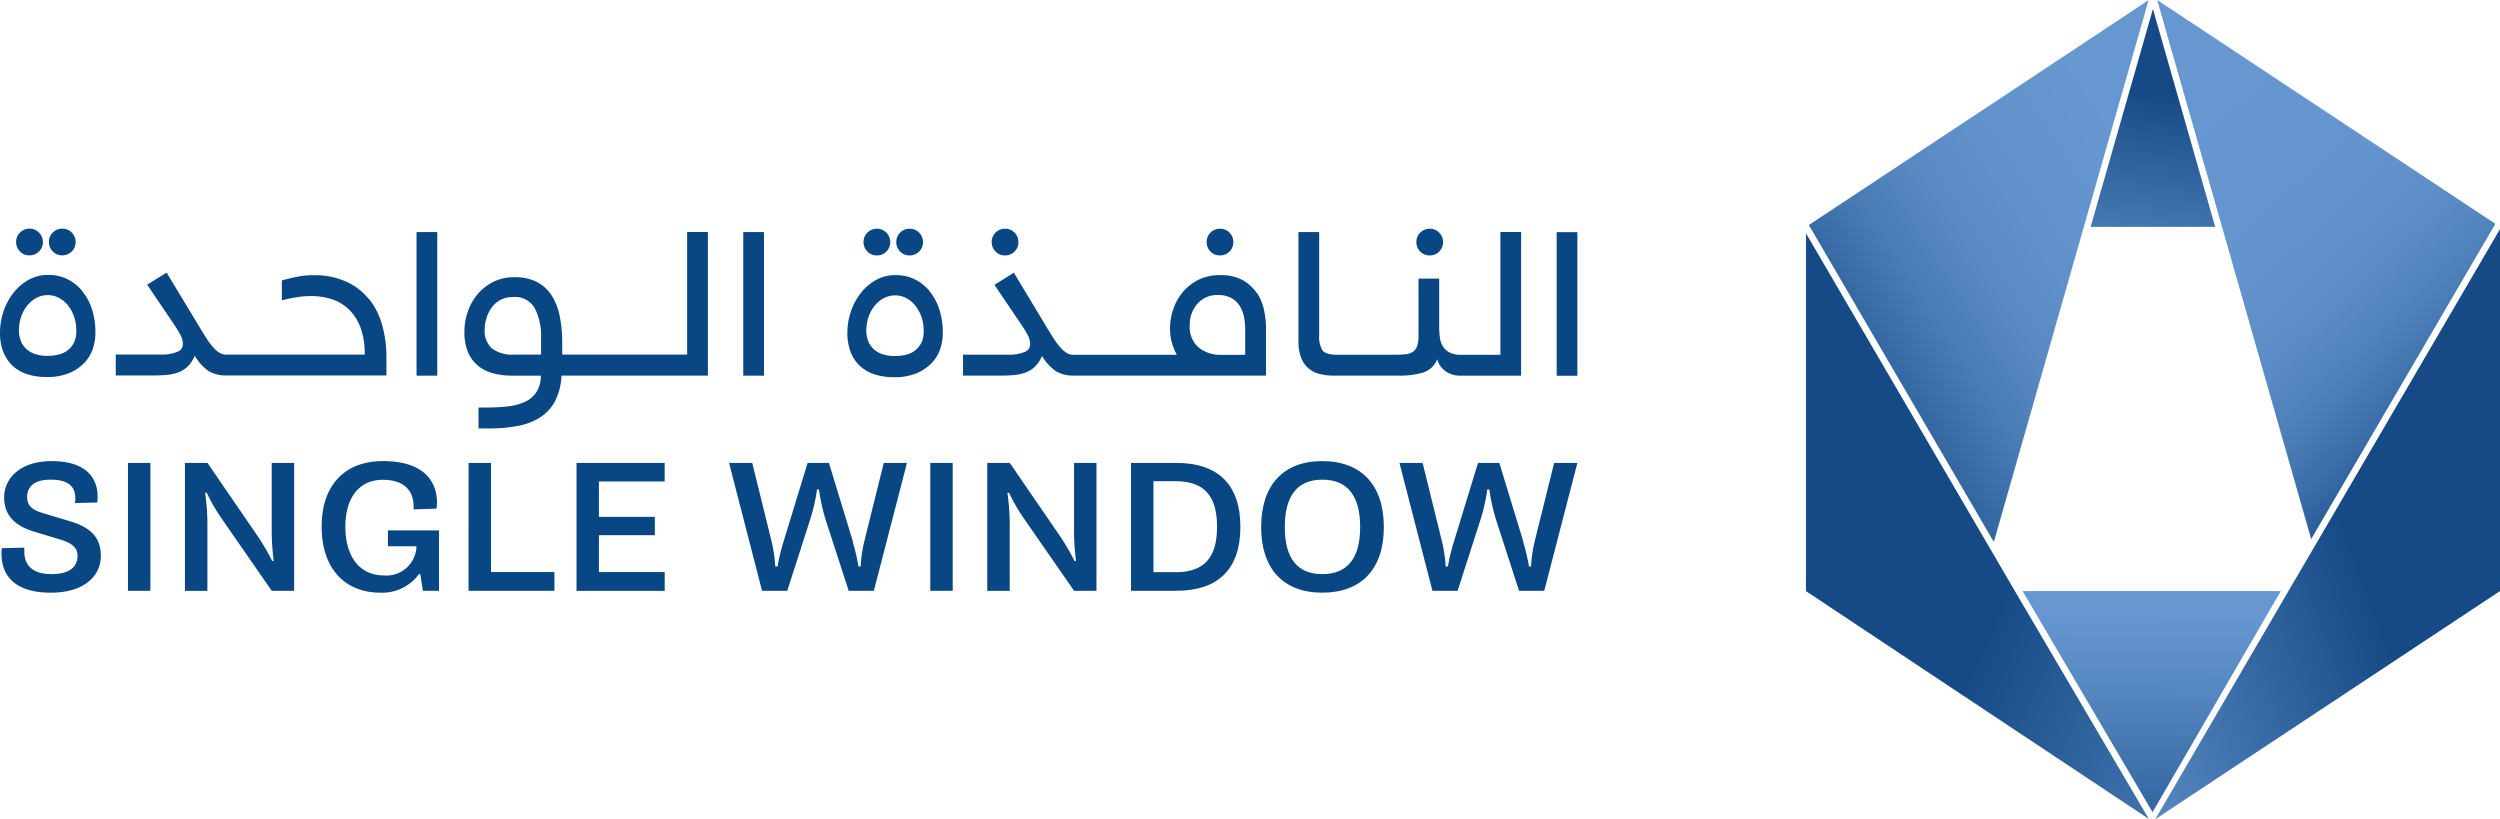
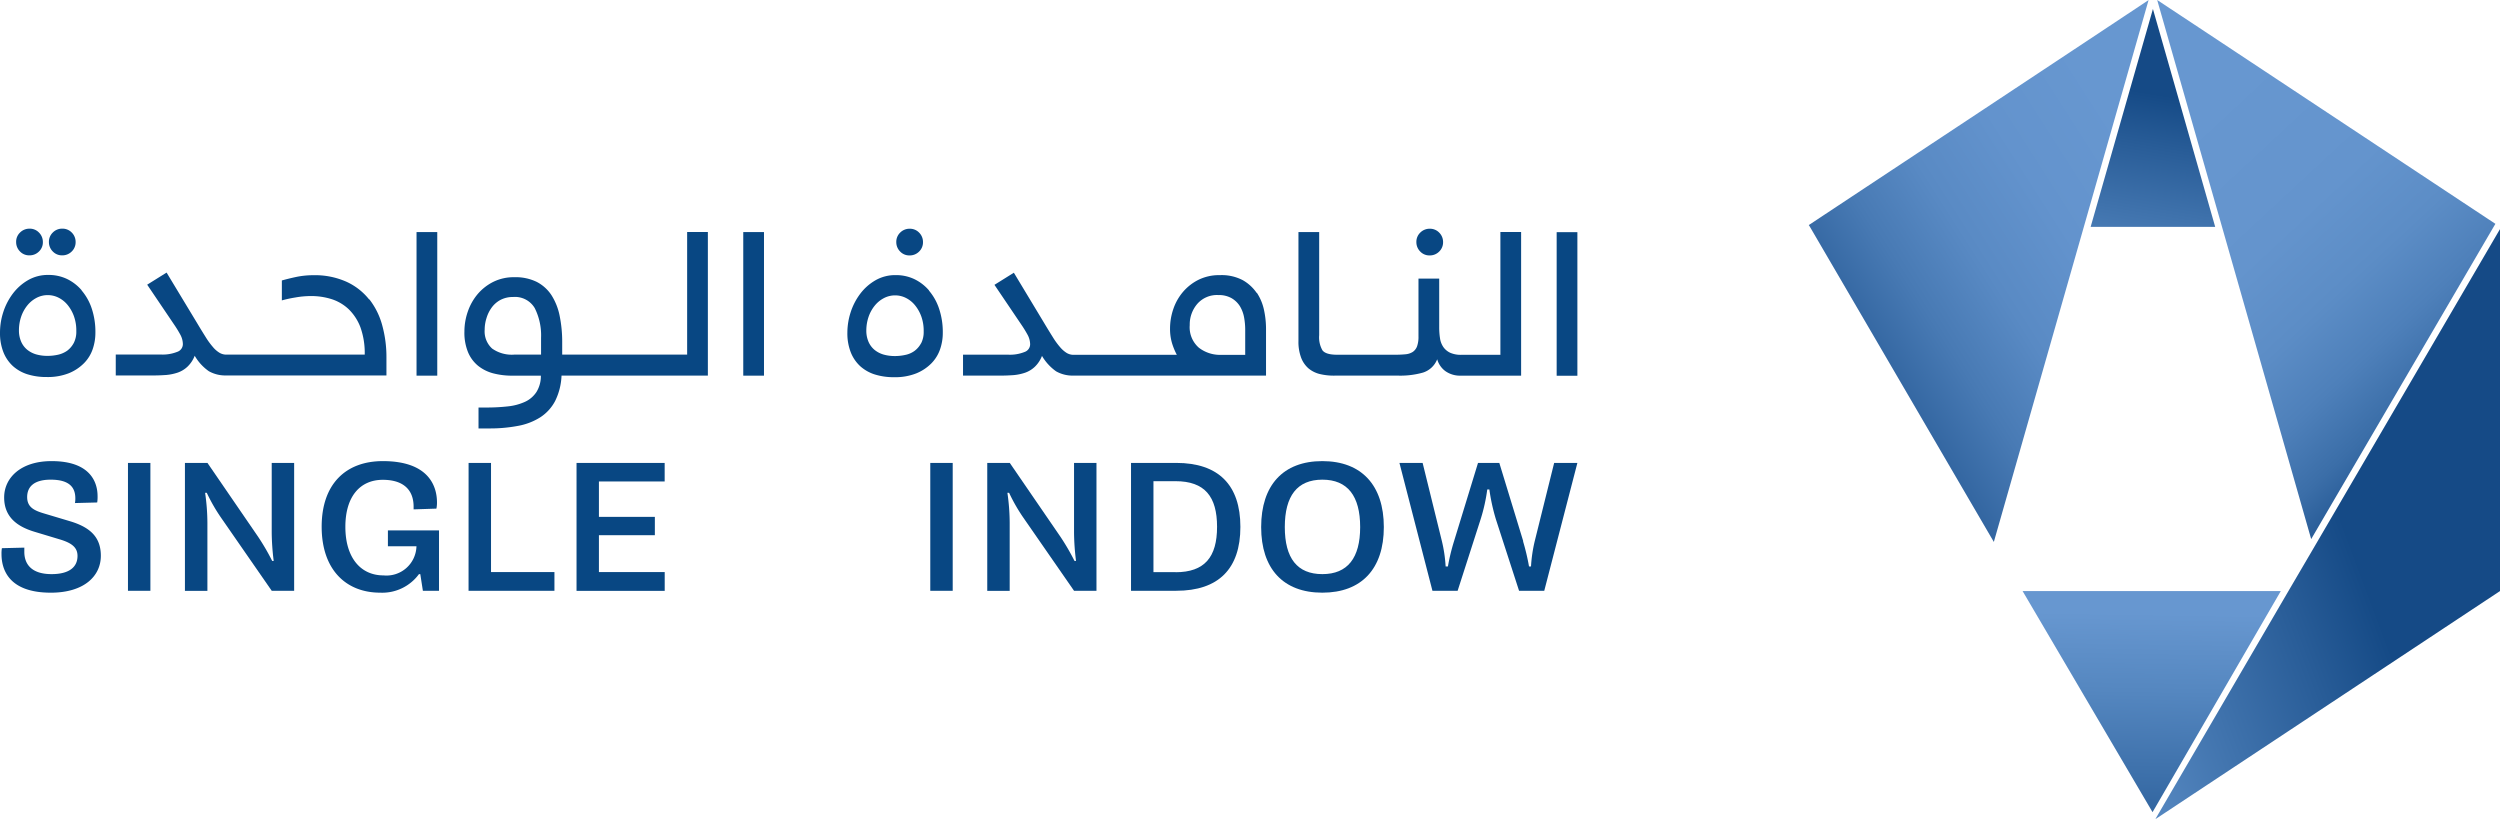
<svg xmlns="http://www.w3.org/2000/svg" xmlns:xlink="http://www.w3.org/1999/xlink" id="Layer_1" data-name="Layer 1" width="218.325" height="71.521" viewBox="0 0 218.325 71.521">
  <defs>
    <linearGradient id="linear-gradient" x1="0.412" y1="1.946" x2="0.556" y2="0.393" gradientUnits="objectBoundingBox">
      <stop offset="0.27" stop-color="#6797d0" />
      <stop offset="0.46" stop-color="#5587c0" />
      <stop offset="0.84" stop-color="#295d98" />
      <stop offset="1" stop-color="#154a86" />
    </linearGradient>
    <linearGradient id="linear-gradient-2" x1="0.498" y1="0.1" x2="0.473" y2="1.446" gradientUnits="objectBoundingBox">
      <stop offset="0" stop-color="#6797d0" />
      <stop offset="0.26" stop-color="#5587c0" />
      <stop offset="0.78" stop-color="#295d98" />
      <stop offset="1" stop-color="#154a86" />
    </linearGradient>
    <linearGradient id="linear-gradient-3" x1="0.352" y1="0.065" x2="1.17" y2="1.464" gradientUnits="objectBoundingBox">
      <stop offset="0" stop-color="#6797d0" />
      <stop offset="0.2" stop-color="#6494cd" />
      <stop offset="0.31" stop-color="#5c8dc6" />
      <stop offset="0.4" stop-color="#4e80ba" />
      <stop offset="0.48" stop-color="#3b6ea8" />
      <stop offset="0.55" stop-color="#225692" />
      <stop offset="0.58" stop-color="#154a86" />
    </linearGradient>
    <linearGradient id="linear-gradient-4" x1="-0.236" y1="1.096" x2="0.589" y2="0.569" xlink:href="#linear-gradient-2" />
    <linearGradient id="linear-gradient-5" x1="0.889" y1="0.078" x2="-0.364" y2="1.356" gradientUnits="objectBoundingBox">
      <stop offset="0.05" stop-color="#6797d0" />
      <stop offset="0.19" stop-color="#6393cd" />
      <stop offset="0.31" stop-color="#598ac4" />
      <stop offset="0.41" stop-color="#487ab4" />
      <stop offset="0.51" stop-color="#31649f" />
      <stop offset="0.6" stop-color="#154a86" />
    </linearGradient>
    <linearGradient id="linear-gradient-6" x1="1.426" y1="1.421" x2="0.51" y2="0.705" xlink:href="#linear-gradient-2" />
  </defs>
  <g id="Group_922" data-name="Group 922" transform="translate(0)">
    <g id="Group_919" data-name="Group 919" transform="translate(0 19.969)">
      <path id="Path_6597" data-name="Path 6597" d="M96.655,30.4a3.944,3.944,0,0,0-1.3-.992,3.711,3.711,0,0,0-1.6-.339,3.447,3.447,0,0,0-1.777.455,4.44,4.44,0,0,0-1.331,1.182,5.478,5.478,0,0,0-.835,1.62A5.833,5.833,0,0,0,89.53,34.1a4.536,4.536,0,0,0,.3,1.719,3.288,3.288,0,0,0,.835,1.215,3.452,3.452,0,0,0,1.289.719,5.565,5.565,0,0,0,1.678.231,4.986,4.986,0,0,0,1.926-.339,3.948,3.948,0,0,0,1.322-.884,3.285,3.285,0,0,0,.752-1.232,4.38,4.38,0,0,0,.231-1.422A6.43,6.43,0,0,0,97.539,32a4.722,4.722,0,0,0-.884-1.579Zm-.694,4.629a2.019,2.019,0,0,1-.57.661,2.06,2.06,0,0,1-.8.347,4.217,4.217,0,0,1-.917.1,3.584,3.584,0,0,1-.959-.124,2.24,2.24,0,0,1-.793-.4,1.9,1.9,0,0,1-.537-.7,2.425,2.425,0,0,1-.2-1.017,3.741,3.741,0,0,1,.19-1.165,3.2,3.2,0,0,1,.521-.967,2.561,2.561,0,0,1,.793-.67,2.109,2.109,0,0,1,1.017-.256,2.071,2.071,0,0,1,.934.223,2.412,2.412,0,0,1,.793.636,3.342,3.342,0,0,1,.554.984,3.719,3.719,0,0,1,.207,1.3,2.16,2.16,0,0,1-.223,1.041Z" transform="translate(-15.529 -25.012)" fill="#084783" />
-       <path id="Path_6598" data-name="Path 6598" d="M92.405,26.5a1.149,1.149,0,0,0,.827-.339,1.117,1.117,0,0,0,.339-.827,1.149,1.149,0,0,0-.339-.827,1.117,1.117,0,0,0-.827-.339,1.149,1.149,0,0,0-.827.339,1.117,1.117,0,0,0-.339.827,1.149,1.149,0,0,0,.339.827A1.117,1.117,0,0,0,92.405,26.5Z" transform="translate(-15.826 -24.162)" fill="#084783" />
      <path id="Path_6599" data-name="Path 6599" d="M95.865,26.5a1.149,1.149,0,0,0,.827-.339,1.117,1.117,0,0,0,.339-.827,1.149,1.149,0,0,0-.339-.827,1.117,1.117,0,0,0-.827-.339,1.149,1.149,0,0,0-.827.339,1.117,1.117,0,0,0-.339.827,1.149,1.149,0,0,0,.339.827A1.1,1.1,0,0,0,95.865,26.5Z" transform="translate(-16.426 -24.162)" fill="#084783" />
-       <path id="Path_6600" data-name="Path 6600" d="M105.945,26.5a1.149,1.149,0,0,0,.827-.339,1.116,1.116,0,0,0,.339-.827,1.149,1.149,0,0,0-.339-.827,1.116,1.116,0,0,0-.827-.339,1.135,1.135,0,0,0-.827.339,1.117,1.117,0,0,0-.339.827,1.149,1.149,0,0,0,.339.827A1.1,1.1,0,0,0,105.945,26.5Z" transform="translate(-18.174 -24.162)" fill="#084783" />
-       <path id="Path_6601" data-name="Path 6601" d="M128.655,26.5a1.149,1.149,0,0,0,.827-.339,1.117,1.117,0,0,0,.339-.827,1.149,1.149,0,0,0-.339-.827,1.117,1.117,0,0,0-.827-.339,1.135,1.135,0,0,0-.827.339,1.116,1.116,0,0,0-.339.827,1.149,1.149,0,0,0,.339.827A1.1,1.1,0,0,0,128.655,26.5Z" transform="translate(-22.113 -24.162)" fill="#084783" />
      <path id="Path_6602" data-name="Path 6602" d="M127.4,30.589a3.648,3.648,0,0,0-1.223-1.124,3.951,3.951,0,0,0-1.992-.438,4.064,4.064,0,0,0-1.868.405,4.316,4.316,0,0,0-1.356,1.058,4.548,4.548,0,0,0-.843,1.488,5.252,5.252,0,0,0-.289,1.694A4.346,4.346,0,0,0,120,34.961a5.774,5.774,0,0,0,.422,1.025h-9.034a1.168,1.168,0,0,1-.587-.165,2.485,2.485,0,0,1-.57-.5,6.477,6.477,0,0,1-.628-.86c-.223-.355-.479-.769-.769-1.256l-2.645-4.389-1.694,1.058,2.339,3.463a9.944,9.944,0,0,1,.554.9,1.782,1.782,0,0,1,.223.835.717.717,0,0,1-.5.67,3.408,3.408,0,0,1-1.422.231H101.75V37.8H105.1c.355,0,.7-.017,1.058-.041a4.3,4.3,0,0,0,1-.207,2.38,2.38,0,0,0,.86-.521,2.614,2.614,0,0,0,.628-.951,4.325,4.325,0,0,0,1.232,1.347,2.9,2.9,0,0,0,1.521.372h16.812V33.7a7.89,7.89,0,0,0-.174-1.62,4.379,4.379,0,0,0-.628-1.513Zm-1,5.4h-2.116a3.027,3.027,0,0,1-1.942-.628,2.366,2.366,0,0,1-.793-1.975,2.762,2.762,0,0,1,.661-1.851,2.278,2.278,0,0,1,1.827-.769,2.252,2.252,0,0,1,1.165.273,2.119,2.119,0,0,1,.727.7,2.9,2.9,0,0,1,.364.967,5.954,5.954,0,0,1,.1,1.066v2.207Z" transform="translate(-17.649 -24.968)" fill="#084783" />
      <path id="Path_6603" data-name="Path 6603" d="M150.815,26.5a1.149,1.149,0,0,0,.827-.339,1.117,1.117,0,0,0,.339-.827,1.149,1.149,0,0,0-.339-.827,1.117,1.117,0,0,0-.827-.339,1.149,1.149,0,0,0-.827.339,1.117,1.117,0,0,0-.339.827,1.149,1.149,0,0,0,.339.827A1.1,1.1,0,0,0,150.815,26.5Z" transform="translate(-25.957 -24.162)" fill="#084783" />
      <path id="Path_6604" data-name="Path 6604" d="M154.845,35.239h-3.438a2.3,2.3,0,0,1-.951-.174,1.506,1.506,0,0,1-.6-.488,1.791,1.791,0,0,1-.3-.76,6.166,6.166,0,0,1-.074-1V28.585h-1.81v5.042a2.446,2.446,0,0,1-.124.868,1.019,1.019,0,0,1-.372.488,1.412,1.412,0,0,1-.628.207c-.248.025-.554.041-.9.041h-5.083c-.661,0-1.091-.132-1.281-.388A2.27,2.27,0,0,1,139,33.528V24.518h-1.81v9.5a3.935,3.935,0,0,0,.231,1.463,2.344,2.344,0,0,0,.636.934,2.44,2.44,0,0,0,.992.5,5.225,5.225,0,0,0,1.289.141h5.637a7.216,7.216,0,0,0,2.083-.264,1.974,1.974,0,0,0,1.248-1.165,1.954,1.954,0,0,0,.7,1.025,2.217,2.217,0,0,0,1.389.405h5.24V24.51h-1.81V35.222Z" transform="translate(-23.796 -24.221)" fill="#084783" />
      <rect id="Rectangle_38749" data-name="Rectangle 38749" width="1.81" height="12.539" transform="translate(135.943 0.306)" fill="#084783" />
      <path id="Path_6605" data-name="Path 6605" d="M7.125,30.381a3.944,3.944,0,0,0-1.3-.992,3.711,3.711,0,0,0-1.6-.339,3.447,3.447,0,0,0-1.777.455,4.441,4.441,0,0,0-1.331,1.182,5.478,5.478,0,0,0-.835,1.62A5.833,5.833,0,0,0,0,34.084,4.535,4.535,0,0,0,.3,35.8a3.288,3.288,0,0,0,.835,1.215,3.452,3.452,0,0,0,1.289.719,5.565,5.565,0,0,0,1.678.231,4.986,4.986,0,0,0,1.926-.339,3.947,3.947,0,0,0,1.322-.884A3.221,3.221,0,0,0,8.1,35.514a4.38,4.38,0,0,0,.231-1.422,6.43,6.43,0,0,0-.322-2.116A4.722,4.722,0,0,0,7.125,30.4Zm-.694,4.629a2.019,2.019,0,0,1-.57.661,2.253,2.253,0,0,1-.8.347,4.216,4.216,0,0,1-.917.1,3.584,3.584,0,0,1-.959-.124,2.24,2.24,0,0,1-.793-.4,1.9,1.9,0,0,1-.537-.7,2.438,2.438,0,0,1-.2-1.025,3.7,3.7,0,0,1,.19-1.165,3.2,3.2,0,0,1,.521-.967,2.561,2.561,0,0,1,.793-.67,2.109,2.109,0,0,1,1.017-.256,2.071,2.071,0,0,1,.934.223,2.412,2.412,0,0,1,.793.636,3.342,3.342,0,0,1,.554.984,3.718,3.718,0,0,1,.207,1.3,2.16,2.16,0,0,1-.223,1.041Z" transform="translate(0 -25.008)" fill="#084783" />
      <path id="Path_6606" data-name="Path 6606" d="M2.875,26.491a1.149,1.149,0,0,0,.827-.339,1.1,1.1,0,0,0,.339-.827A1.149,1.149,0,0,0,3.7,24.5a1.1,1.1,0,0,0-.827-.339,1.149,1.149,0,0,0-.827.339,1.1,1.1,0,0,0-.339.827,1.149,1.149,0,0,0,.339.827A1.1,1.1,0,0,0,2.875,26.491Z" transform="translate(-0.297 -24.16)" fill="#084783" />
      <path id="Path_6607" data-name="Path 6607" d="M6.335,26.491a1.149,1.149,0,0,0,.827-.339,1.117,1.117,0,0,0,.339-.827,1.149,1.149,0,0,0-.339-.827,1.117,1.117,0,0,0-.827-.339,1.135,1.135,0,0,0-.827.339,1.117,1.117,0,0,0-.339.827,1.149,1.149,0,0,0,.339.827A1.1,1.1,0,0,0,6.335,26.491Z" transform="translate(-0.897 -24.16)" fill="#084783" />
      <path id="Path_6608" data-name="Path 6608" d="M34.357,31.147A5.369,5.369,0,0,0,32.373,29.6a6.726,6.726,0,0,0-2.885-.57A7.365,7.365,0,0,0,27.9,29.2c-.488.107-.876.207-1.165.289V31.23a10.762,10.762,0,0,1,1.182-.256,7.946,7.946,0,0,1,1.356-.124,5.9,5.9,0,0,1,1.818.273,3.9,3.9,0,0,1,1.488.884A4.343,4.343,0,0,1,33.6,33.586a6.664,6.664,0,0,1,.372,2.38h-12.1a1.168,1.168,0,0,1-.587-.165,2.325,2.325,0,0,1-.57-.5,6.478,6.478,0,0,1-.628-.86c-.223-.355-.479-.769-.769-1.256L16.669,28.8l-1.694,1.058,2.339,3.463a9.941,9.941,0,0,1,.554.9,1.782,1.782,0,0,1,.223.835.717.717,0,0,1-.5.67,3.408,3.408,0,0,1-1.422.231H12.23v1.827h3.348c.355,0,.7-.017,1.058-.041a4.294,4.294,0,0,0,1-.207,2.38,2.38,0,0,0,.86-.521,2.614,2.614,0,0,0,.628-.951,4.229,4.229,0,0,0,1.232,1.347,2.9,2.9,0,0,0,1.521.372H35.869v-1.6a10.4,10.4,0,0,0-.364-2.761,6.394,6.394,0,0,0-1.132-2.29Z" transform="translate(-2.121 -24.965)" fill="#084783" />
      <rect id="Rectangle_38750" data-name="Rectangle 38750" width="1.81" height="12.539" transform="translate(36.376 0.298)" fill="#084783" />
      <path id="Path_6609" data-name="Path 6609" d="M68.535,35.222H57.608V34.189a11.406,11.406,0,0,0-.223-2.356,5.255,5.255,0,0,0-.719-1.81,3.407,3.407,0,0,0-1.289-1.157,4.194,4.194,0,0,0-1.942-.405,4.007,4.007,0,0,0-1.843.405,4.348,4.348,0,0,0-1.364,1.066,4.746,4.746,0,0,0-.86,1.521,5.322,5.322,0,0,0-.3,1.761,4.49,4.49,0,0,0,.322,1.81,3.054,3.054,0,0,0,.884,1.182,3.544,3.544,0,0,0,1.322.653,6.54,6.54,0,0,0,1.661.2h2.488a2.634,2.634,0,0,1-.388,1.43,2.38,2.38,0,0,1-.992.851,4.775,4.775,0,0,1-1.488.4,16.592,16.592,0,0,1-1.893.1H50.3v1.827h.926a13.059,13.059,0,0,0,2.521-.223,5.433,5.433,0,0,0,1.951-.752,3.793,3.793,0,0,0,1.289-1.413,5.451,5.451,0,0,0,.562-2.223H70.329V24.51h-1.81v10.7Zm-12.778,0H53.4a2.969,2.969,0,0,1-1.909-.529,2.019,2.019,0,0,1-.653-1.653A3.341,3.341,0,0,1,51,32.023a2.978,2.978,0,0,1,.455-.917,2.261,2.261,0,0,1,.76-.661,2.3,2.3,0,0,1,1.1-.256,2,2,0,0,1,1.893.967,5.3,5.3,0,0,1,.554,2.6v1.455Z" transform="translate(-8.511 -24.221)" fill="#084783" />
      <rect id="Rectangle_38751" data-name="Rectangle 38751" width="1.81" height="12.539" transform="translate(64.909 0.298)" fill="#084783" />
    </g>
    <g id="Group_920" data-name="Group 920" transform="translate(0.132 40.269)">
      <path id="Path_6610" data-name="Path 6610" d="M2.152,56.275v.372c0,.984.537,1.942,2.38,1.942,1.521,0,2.265-.6,2.265-1.587,0-.711-.455-1.116-1.521-1.438l-2.248-.678C1.524,54.431.391,53.6.391,51.894S1.83,48.72,4.532,48.72c3.414,0,4.017,1.876,4.017,3.058a3.115,3.115,0,0,1-.033.554l-1.942.05a2.139,2.139,0,0,0,.033-.405c0-.843-.388-1.637-2.149-1.637-1.471,0-2.058.628-2.058,1.521s.628,1.182,1.5,1.438l2.265.678c1.719.521,2.67,1.372,2.67,3.009,0,1.794-1.488,3.224-4.372,3.224C.78,60.209.16,58.167.16,56.845a2.845,2.845,0,0,1,.033-.521Z" transform="translate(-0.16 -48.72)" fill="#084783" />
      <path id="Path_6611" data-name="Path 6611" d="M13.52,48.91h1.959V60.077H13.52Z" transform="translate(-2.477 -48.753)" fill="#084783" />
      <path id="Path_6612" data-name="Path 6612" d="M19.53,48.91h1.975l4.439,6.472a19.77,19.77,0,0,1,1.215,2.091h.132a21,21,0,0,1-.174-2.48V48.91h1.959V60.077H27.118l-4.406-6.356a14.949,14.949,0,0,1-1.265-2.2H21.3a18.549,18.549,0,0,1,.2,2.62v5.943H19.538V48.918Z" transform="translate(-3.52 -48.753)" fill="#084783" />
      <path id="Path_6613" data-name="Path 6613" d="M42.272,56.159h-2.5V54.77h4.463v5.273H42.826L42.6,58.589h-.116a3.973,3.973,0,0,1-3.381,1.62c-3.009,0-5.116-2.025-5.116-5.761S36.1,48.72,39.33,48.72c4,0,4.728,2.182,4.728,3.612a2.585,2.585,0,0,1-.05.537l-1.992.066V52.7c0-1.537-.967-2.347-2.686-2.347-1.975,0-3.273,1.438-3.273,4.108s1.314,4.24,3.331,4.24a2.62,2.62,0,0,0,2.876-2.521Z" transform="translate(-6.028 -48.72)" fill="#084783" />
      <path id="Path_6614" data-name="Path 6614" d="M49.51,48.91h1.959v9.53h5.538v1.637h-7.5Z" transform="translate(-8.72 -48.753)" fill="#084783" />
      <path id="Path_6615" data-name="Path 6615" d="M60.91,48.91h7.7v1.62H62.869v3.091h4.885v1.6H62.869v3.224h5.745v1.637h-7.7V48.918Z" transform="translate(-10.697 -48.753)" fill="#084783" />
-       <path id="Path_6616" data-name="Path 6616" d="M87.816,55.754a19.373,19.373,0,0,1,.521,2.2h.182a12.627,12.627,0,0,1,.322-2.2l1.7-6.844h2.025L89.676,60.077h-2.2l-2.025-6.249a17.093,17.093,0,0,1-.57-2.6h-.174a14.533,14.533,0,0,1-.587,2.6l-2.009,6.249h-2.2L77.03,48.91h2.025l1.67,6.778a12.46,12.46,0,0,1,.339,2.265h.2a17.364,17.364,0,0,1,.537-2.215L83.89,48.91h1.86l2.091,6.844Z" transform="translate(-13.493 -48.753)" fill="#084783" />
      <path id="Path_6617" data-name="Path 6617" d="M98.29,48.91h1.959V60.077H98.29Z" transform="translate(-17.181 -48.753)" fill="#084783" />
      <path id="Path_6618" data-name="Path 6618" d="M104.3,48.91h1.975l4.439,6.472a19.772,19.772,0,0,1,1.215,2.091h.132a21,21,0,0,1-.174-2.48V48.91h1.959V60.077h-1.959l-4.406-6.356a14.948,14.948,0,0,1-1.265-2.2h-.149a18.548,18.548,0,0,1,.2,2.62v5.943h-1.959V48.918Z" transform="translate(-18.223 -48.753)" fill="#084783" />
      <path id="Path_6619" data-name="Path 6619" d="M119.5,48.91h3.951c3.686,0,5.6,1.926,5.6,5.587s-1.909,5.579-5.6,5.579H119.5Zm3.885,9.547c2.554,0,3.629-1.331,3.629-3.967s-1.066-3.984-3.629-3.984h-1.926v7.943h1.926Z" transform="translate(-20.86 -48.753)" fill="#084783" />
      <path id="Path_6620" data-name="Path 6620" d="M133.25,54.481c0-3.645,1.909-5.761,5.34-5.761s5.373,2.116,5.373,5.761-1.942,5.728-5.373,5.728S133.25,58.1,133.25,54.481Zm8.646,0c0-2.719-1.1-4.141-3.3-4.141s-3.281,1.422-3.281,4.141,1.083,4.108,3.281,4.108,3.3-1.405,3.3-4.108Z" transform="translate(-23.245 -48.72)" fill="#084783" />
      <path id="Path_6621" data-name="Path 6621" d="M158.655,55.754a19.379,19.379,0,0,1,.521,2.2h.174a12.625,12.625,0,0,1,.322-2.2l1.7-6.844H163.4l-2.893,11.167h-2.2l-2.025-6.249a17.094,17.094,0,0,1-.57-2.6h-.182a15.3,15.3,0,0,1-.579,2.6l-2.009,6.249h-2.2L147.86,48.91h2.025l1.67,6.778a12.459,12.459,0,0,1,.339,2.265h.2a17.366,17.366,0,0,1,.537-2.215l2.091-6.827h1.86l2.091,6.844Z" transform="translate(-25.779 -48.753)" fill="#084783" />
    </g>
    <g id="Group_921" data-name="Group 921" transform="translate(157.722)">
      <path id="Path_6622" data-name="Path 6622" d="M220.89,19.977h10.877L226.329.95Z" transform="translate(-196.036 -0.165)" fill="url(#linear-gradient)" />
      <path id="Path_6623" data-name="Path 6623" d="M213.7,62.45l11.349,19.308,11.2-19.308H213.7Z" transform="translate(-194.789 -10.832)" fill="url(#linear-gradient-2)" />
      <path id="Path_6624" data-name="Path 6624" d="M254.37,17.506l-11.663-7.72L231.549,2.4,227.92,0l5.662,19.812,7.786,27.268L257.3,19.812l.157-.264Z" transform="translate(-197.255)" fill="url(#linear-gradient-3)" />
      <path id="Path_6625" data-name="Path 6625" d="M257.7,24.423,241.471,52.2l-2.116,3.612-11.6,19.879.008.025,17.209-11.39h0l12.861-8.513h0V24.2Z" transform="translate(-197.226 -4.198)" fill="url(#linear-gradient-4)" />
      <path id="Path_6626" data-name="Path 6626" d="M215.535,3.49l-9.514,6.3L195.879,16.5l-4.769,3.157.1.157,16.06,27.516,7.86-27.516L220.783.01Z" transform="translate(-190.87 -0.002)" fill="url(#linear-gradient-5)" />
-       <path id="Path_6627" data-name="Path 6627" d="M209.062,55.9,207.1,52.539l-15.886-27.2-.4-.678V55.9h0l29.946,19.9Z" transform="translate(-190.82 -4.277)" fill="url(#linear-gradient-6)" />
    </g>
  </g>
</svg>